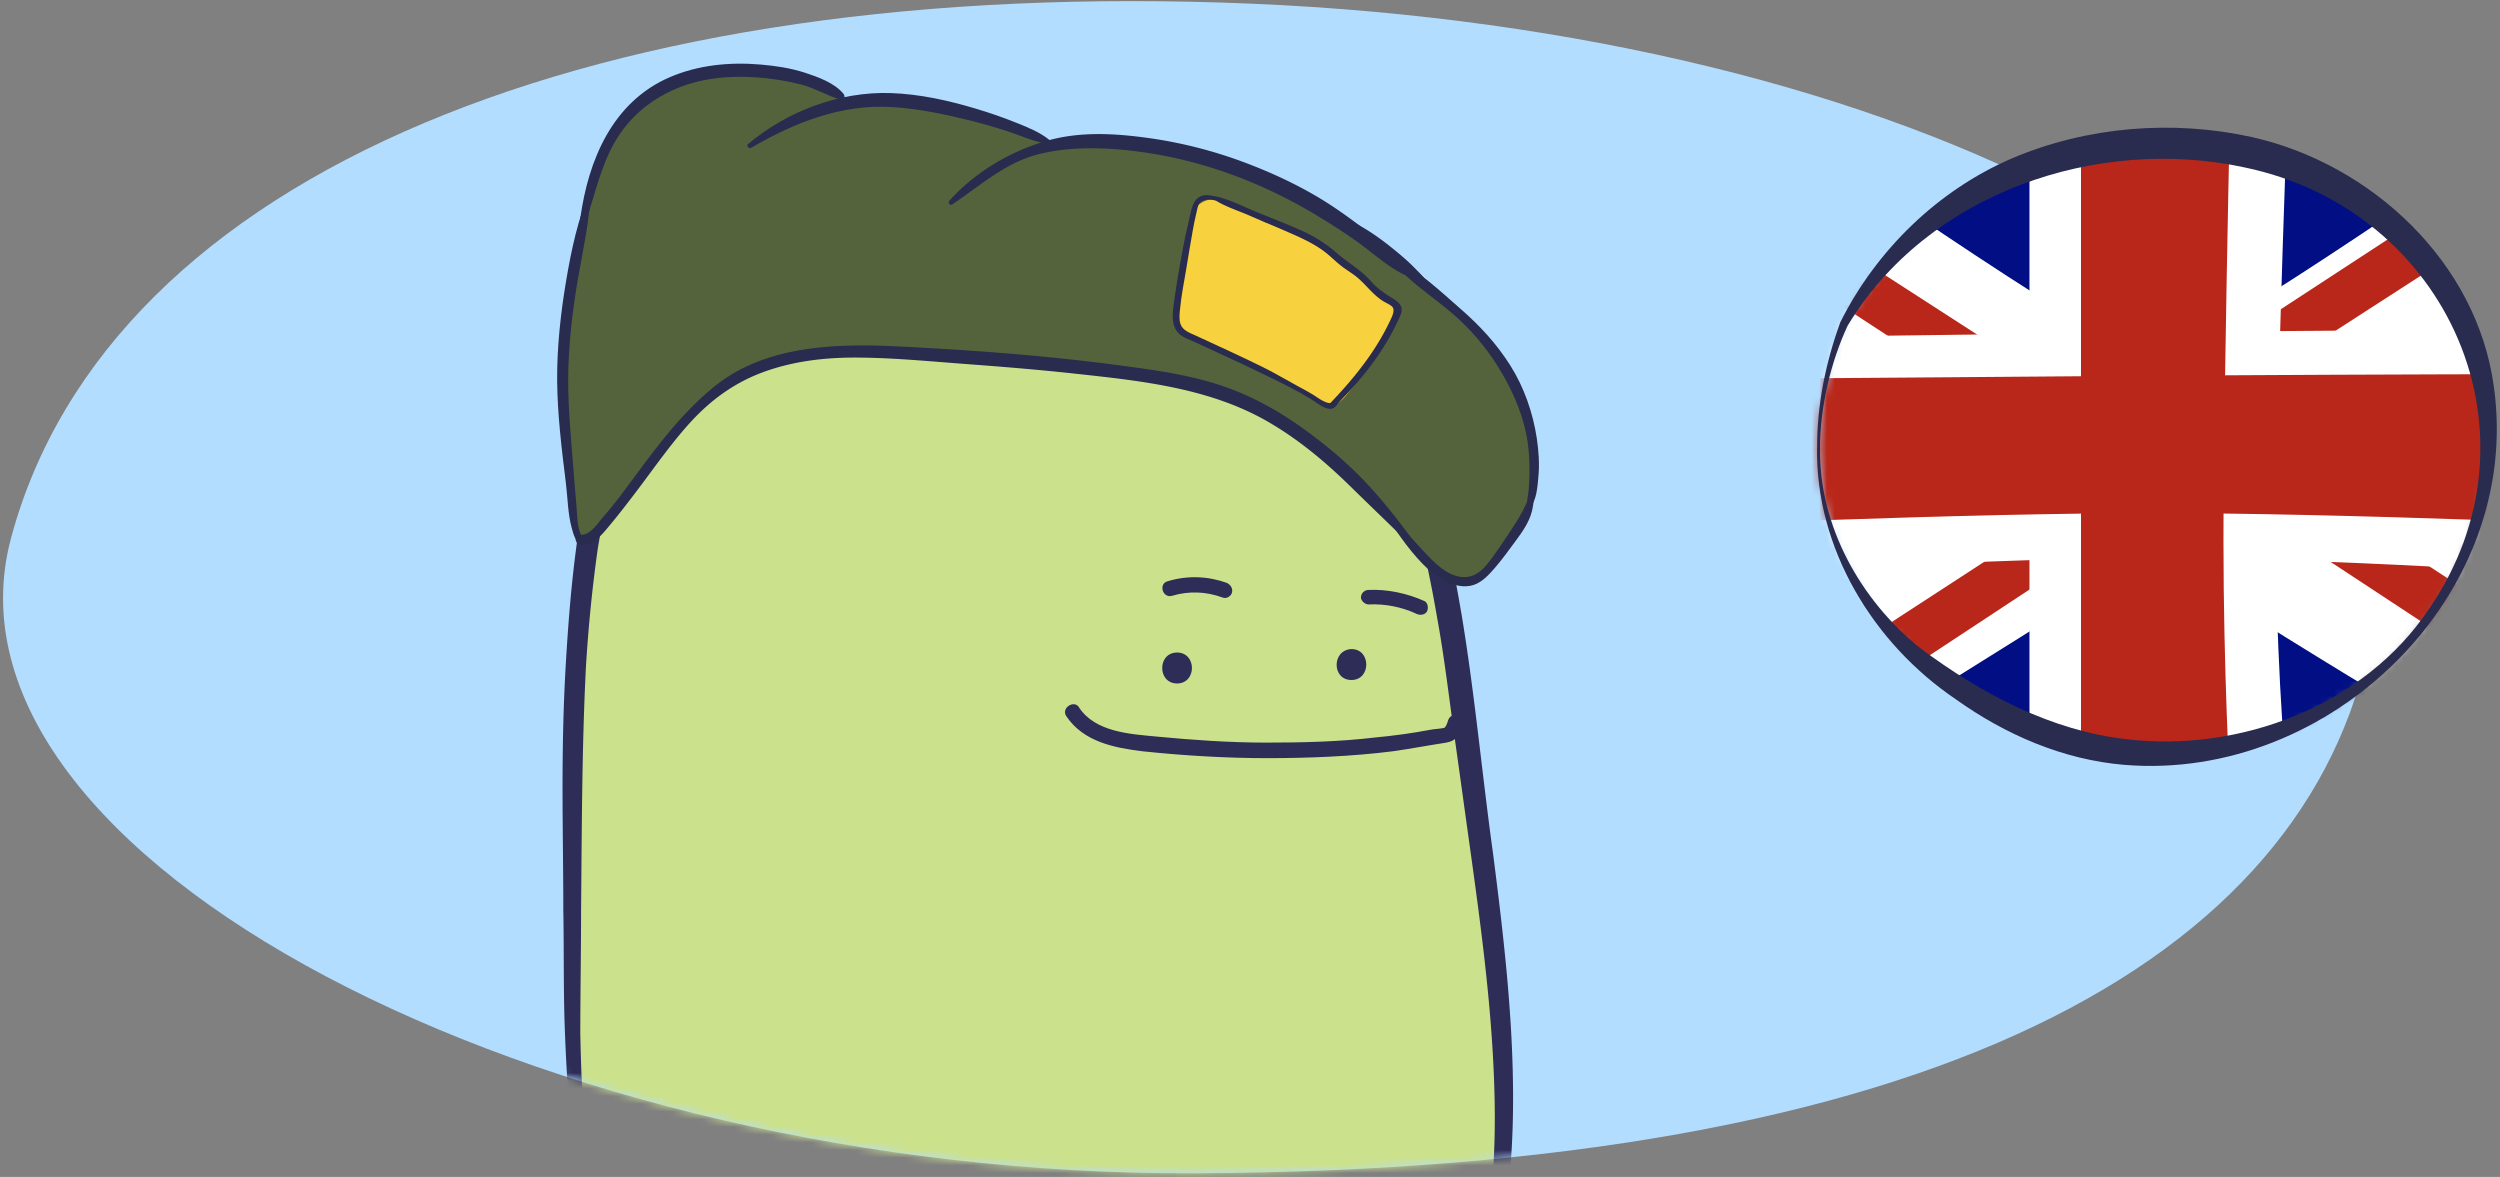
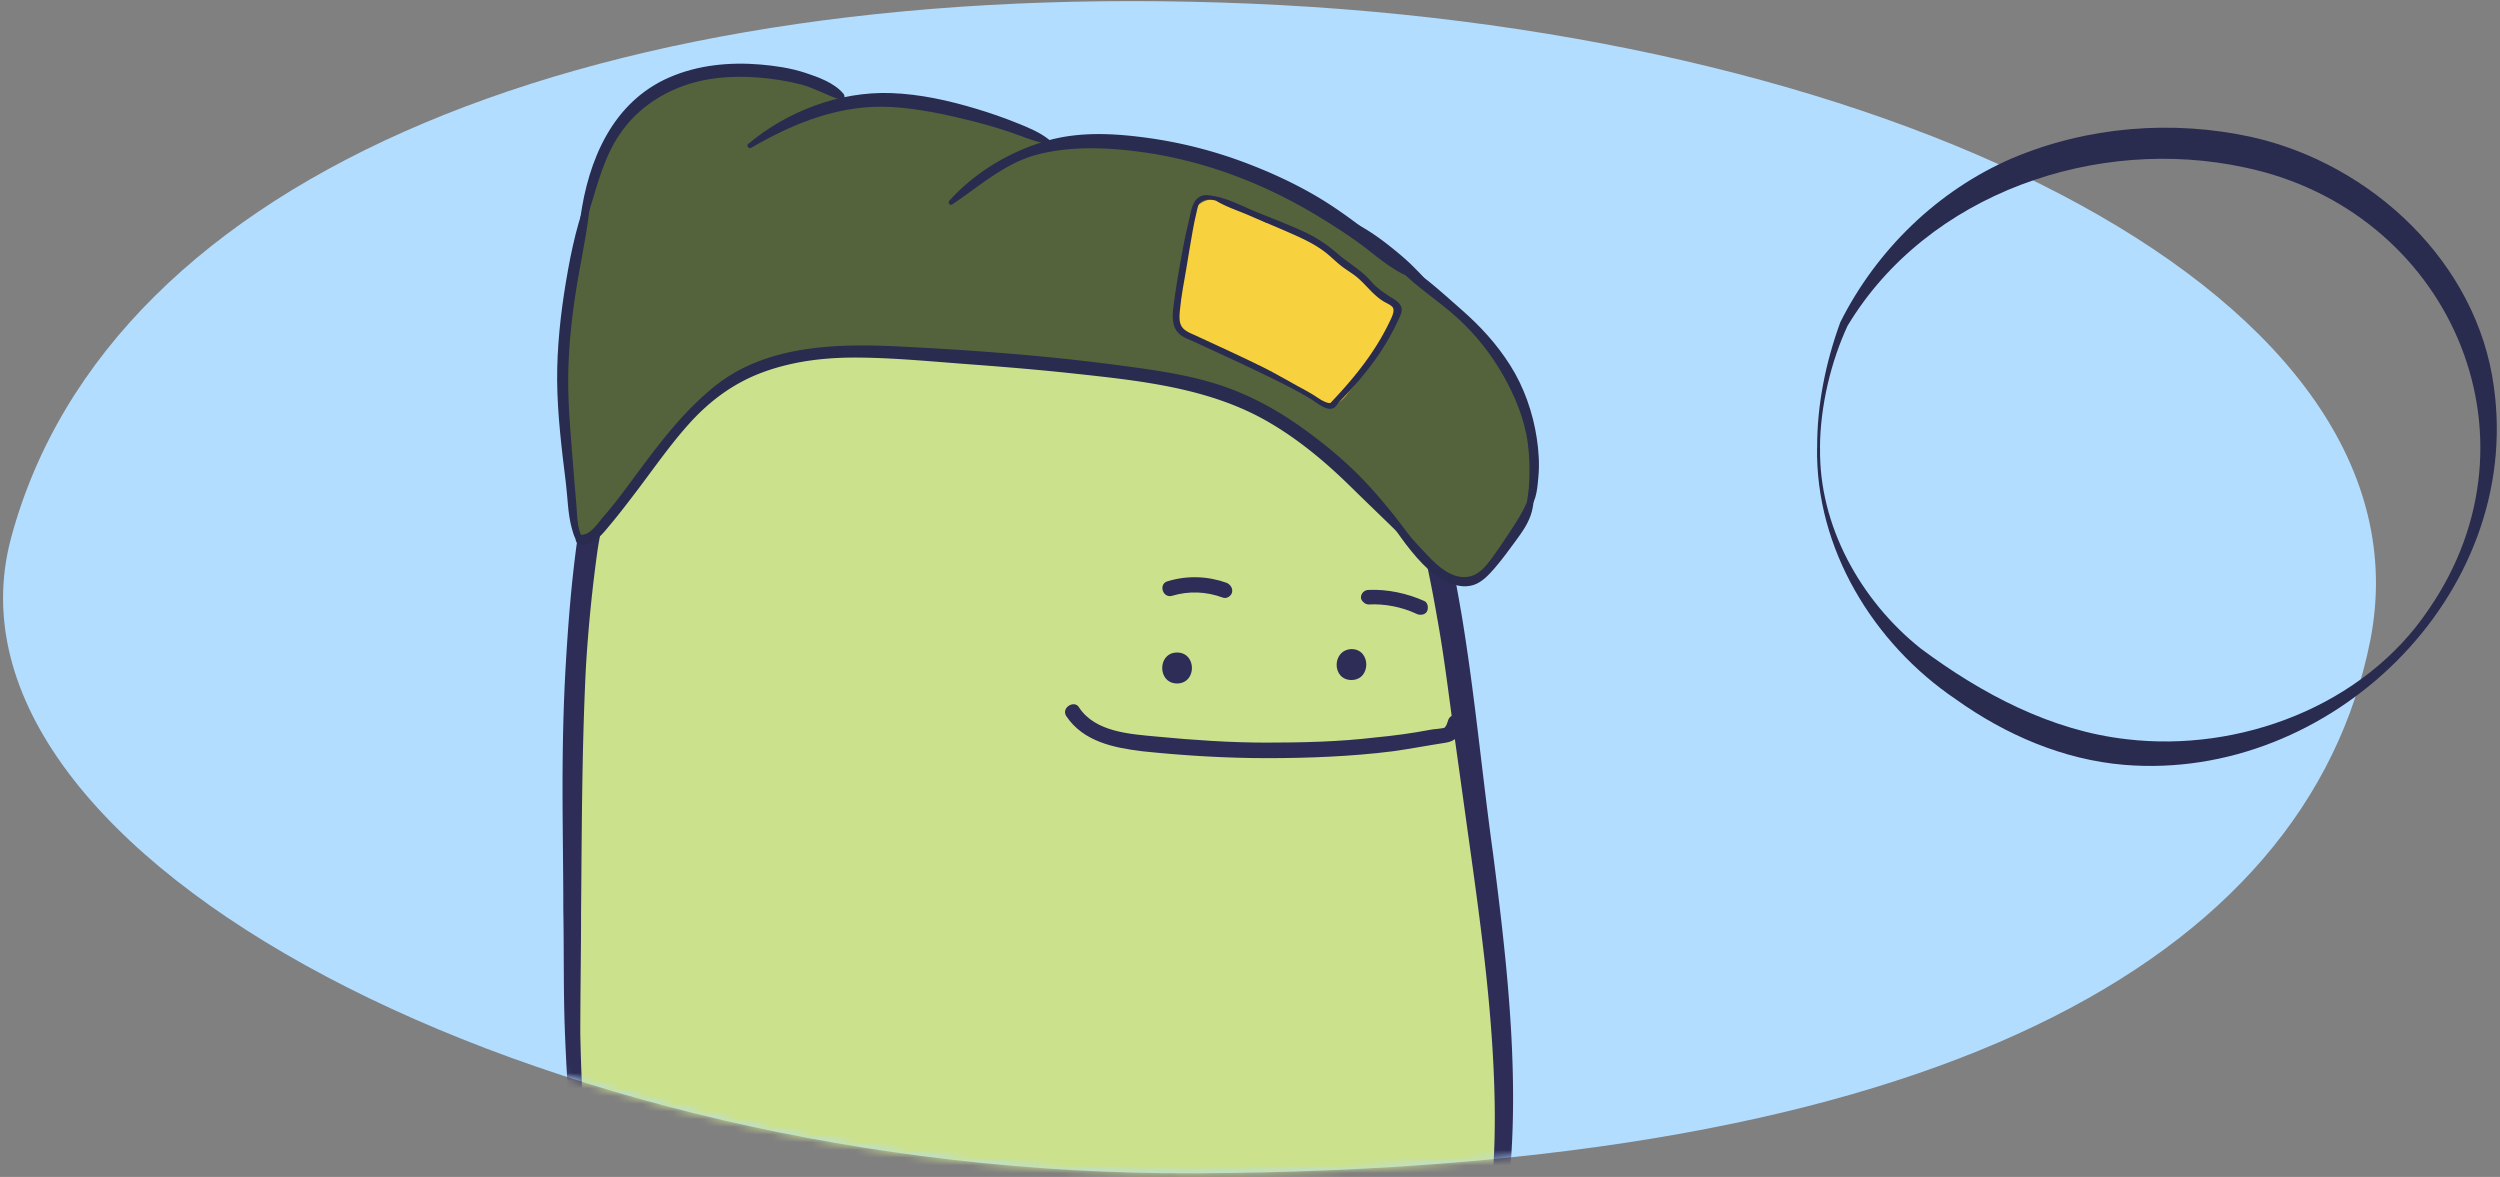
<svg xmlns="http://www.w3.org/2000/svg" width="325" height="153" fill="none">
  <rect width="100%" height="100%" fill="#808080" stroke="none" />
  <g clip-path="url(#a)">
    <path fill="#B2DDFF" d="M308.15 83.2c-8.28 41.79-57.09 68.89-152.85 69.33-84.78.33-165.01-41.03-153.86-82.6C14.27 22.25 78.11-3.11 162.73.48c84.62 3.59 154.03 38.53 145.42 82.71v.01Z" />
    <mask id="b" width="309" height="153" x="0" y="0" maskUnits="userSpaceOnUse" style="mask-type:luminance">
      <path fill="#fff" d="M308.15 83.2c-8.28 41.79-57.09 68.89-152.85 69.33-84.78.33-165.01-41.03-153.86-82.6C14.27 22.25 78.11-3.11 162.73.48c84.62 3.59 154.03 38.53 145.42 82.71v.01Z" />
    </mask>
    <g mask="url(#b)">
      <path fill="#CCE18C" d="M182.74 57.19c-5.33-2.47-10.93-4.35-16.63-5.94-7.02-1.97-17.76-3.51-22.21-9.94-1.12-1.62-1-3.97-.03-5.76-.42-.14-.85-.3-1.27-.44-3.42-.82-6.82-1.7-10.19-2.7-2.15-.21-4.26-.51-6.32-1.12-1.86.19-3.72.42-5.57.71-6.46 5.84-18.26 13.02-26.22 8.52-1.2-.68-2.05-1.78-2.49-3.03-8.63 10.02-14.03 22.94-15.54 35.26-2.19 17.81-1.56 36.04-1.67 54.06-.1 17.6 1.15 35.52 9.69 51.46 7.19 13.54 20.42 25 36.35 28.44 5.63 1.25 11.67 1.46 17.81.62 11.35-1.46 22.71-5.94 31.67-11.98 15.21-10.31 23.65-25 25.1-42.61 1.35-17.29-1.77-35.1-3.85-52.19-1.81-14.65-3.51-29.48-8.64-43.36h.01Z" />
      <path fill="#2E2D57" d="M122.32 207.12c-5.21-.94-10.21-2.81-14.79-5.31-9.27-5-16.88-12.81-21.98-21.88-2.5-4.48-4.58-9.38-6.04-14.38-1.46-5.1-2.5-10.21-3.13-15.42-.62-5.21-.83-10.42-.94-15.73 0-5.21.1-10.52.1-15.83.1-10.63.1-21.15.62-31.67.31-5.21.83-10.52 1.56-15.63.83-5.1 2.29-10.1 4.27-14.9 1.88-4.79 4.48-9.38 7.5-13.54.94-1.35 1.98-2.64 3.07-3.9a6.06 6.06 0 0 1-1.1-3.64c-1.48 1.75-2.95 3.52-4.26 5.36-3.13 4.38-5.83 9.17-7.81 14.17-2.08 5-3.54 10.31-4.38 15.63-.73 5.31-1.15 10.63-1.46 15.94-.31 5.31-.42 10.63-.42 15.94 0 5.31.1 10.63.1 15.94.1 5.31 0 10.63.21 15.94.21 5.31.52 10.63 1.25 15.94.73 5.21 1.88 10.52 3.44 15.63 1.56 5.1 3.75 10 6.46 14.69 5.42 9.17 13.44 16.98 22.92 21.88 4.69 2.5 9.79 4.17 15.1 5 5.21.83 10.63.73 15.83 0-5.31.62-10.63.52-16.15-.21l.03-.02ZM189.92 79.41c-1.21-7.19-2.88-14.36-5.29-21.28a78.35 78.35 0 0 0-4.27-1.98c3.08 7.69 5.03 15.81 6.44 24 .94 5.1 1.56 10.42 2.29 15.63.73 5.21 1.46 10.52 2.19 15.73 1.46 10.52 2.81 20.94 3.02 31.46.1 5.21-.1 10.52-.94 15.63-.83 5.1-2.4 10.1-4.69 14.79-2.19 4.69-5.21 9.06-8.75 12.92-3.54 3.85-7.71 7.08-12.08 10-4.38 2.92-9.17 5.21-14.06 7.08-4.9 1.88-10.1 3.23-15.31 3.96 10.52-1.15 20.73-4.69 30-10.42 4.48-2.81 8.75-6.04 12.5-9.9 3.75-3.85 6.88-8.23 9.38-13.02 2.4-4.79 4.17-9.9 5.1-15.21.94-5.31 1.25-10.73 1.25-16.04 0-10.63-1.25-21.25-2.6-31.77-1.46-10.52-2.4-21.04-4.17-31.56l-.01-.02ZM153.02 88.85c2.57 0 2.57-4.02 0-4.02s-2.57 4.02 0 4.02Z" />
      <path fill="#2E2D57" d="M175.69 88.4c2.57 0 2.57-4.02 0-4.02-2.57.11-2.57 4.02 0 4.02ZM138.61 93.09c2.23 3.35 6.25 4.13 9.94 4.58 5.36.56 10.83.89 16.19.89 5.36 0 10.94-.22 16.3-.89 2.34-.33 4.69-.78 6.92-1.12 1.34-.22 1.67-.89 2.12-2.01.56-1.23-1.23-2.23-1.79-1-.11.33-.22.78-.45 1-.11.22-.11.11.11 0-.45.22-1.56.22-2.01.33-2.34.45-4.8.78-7.15 1-4.69.56-9.49.67-14.18.67-4.69 0-9.49-.33-14.18-.78-3.46-.33-8.04-.56-10.16-3.8-.56-1-2.34 0-1.67 1.12l.01.01ZM152.35 77.46c2.23-.67 4.47-.56 6.59.22.56.22 1.12-.22 1.23-.67.11-.56-.22-1-.67-1.23-2.46-.89-5.14-1-7.7-.22-1.23.33-.67 2.23.56 1.9h-.01ZM177.92 78.58c2.12-.11 4.35.33 6.25 1.23.45.22 1.12.11 1.34-.33.22-.45.11-1.12-.33-1.34-2.23-1-4.8-1.56-7.26-1.45-.56 0-1 .45-1 1 0 .33.45.89 1 .89Z" />
      <path fill="#54633B" d="M199.22 55.44c-.37-1.34-.75-2.68-1.17-3.99-.53-1.65-1.62-3.05-2.73-4.28-1.11-1.22-2.16-2.3-3.08-3.72-1.03-1.58-2.29-2.86-3.62-4.14-.11-.1-.2-.21-.28-.32-5.36-4.35-10.93-8.59-16.91-11.81-10.25-5.52-23.52-9.51-35.29-8.39-.2-.19-.42-.37-.7-.53-4.88-2.73-9.98-4.64-15.45-5.36-2.74-.36-5.46-.43-8.2-.24-2.9.2-3.17-.21-5.35-1.87-.61-.46-1.21-.63-1.78-.59-7.43-3.45-18.64-.46-23.76 5.56-3.84 4.51-4.52 10.92-5.48 16.72-.57 3.46-1.29 6.93-1.64 10.42-.08.82.02 1.8.16 2.81-.8 2.05-.96 3.7-.58 6.19-.14 1.15-.07 2.32.14 3.69.43 2.83.58 5.37.5 8.01.02.07.06.13.08.21.15.63.2 1.3.19 1.95v.93c.11.17.2.35.28.54.28.69.45 1.38.63 2.11.03.11.05.21.08.32l.15.3.05.05.02.02c.05.03.1.06.14.08.02 0 .04.01.05.02.03 0 .07.01.1.02.32.03.63.03.95.02.46-.52.91-1.05 1.35-1.59.5-.62 1.02-1.21 1.5-1.85.65-.85.93-1.28 1.53-2.13 1.3-1.85 2.61-3.56 4.31-4.97 2.3-3.46 4.96-6.58 8.11-8.59 5.62-3.58 14.48-5.64 20.87-5.28 1.51.08 2.98.2 4.43.32 4.31 0 8.64.37 12.92.75 2.51.22 5.01.5 7.51.7 2.04.16 4.13.41 5.95 1.49 3.41.33 6.81.71 10.18 1.35 3.84.72 8.03 1.93 11.32 4.31 1.62 1.17 2.9 2.74 4.38 4.08 1.49 1.35 3.16 2.43 4.6 3.86.42.42.8.9 1.17 1.4.25.16.49.31.73.47 1.88 1.26 3.93 2.99 4.83 5.26.16.15.31.3.46.45.37.38.74.79 1.05 1.22.25.35.46.7.64 1.06 1.17.95 2.34 1.87 3.61 2.48 1.36.65 2.58.83 3.68.67.17-.14.34-.28.51-.41.18-.16.36-.32.53-.5.08-.08.16-.15.25-.22 1.02-1.22 2.02-2.45 3.02-3.69.64-1.27 1.33-2.5 2.21-3.6 1.02-3.91 1.26-8.42.84-11.77h.01Z" />
      <path fill="#F8D13F" d="M179.55 44.7s.07-.1.11-.15c.23-.08.44-.18.63-.29.09-.2.18-.39.26-.59.08-.17.15-.33.22-.5.02-.04.04-.09.06-.13.03-.15.11-.32.15-.46.05-.18.14-.81.04 0 .08-.66.22-1.17.63-1.66 0-.01.02-.02.03-.03-.22-1.24-1-2.44-2.19-2.98-1.03-.47-2.06-1.88-3.05-2.55-.74-.5-1.52-.95-2.31-1.38-.09-.13-.19-.27-.31-.37-.22-.19-.43-.37-.64-.54-.3-.25-.62-.49-.96-.69-.11-.06-.22-.11-.33-.15-.3-.25-.63-.44-.98-.56-.07-.05-.14-.12-.21-.17-.53-.38-1.11-.66-1.68-.95-.3-.15-.59-.29-.89-.45-.07-.04-.86-.48-.57-.23-.88-.75-1.95-1.12-2.96-.91-1.82-.92-3.64-1.83-5.47-2.72-1.57-.76-3.04-.12-3.95 1.01.01.19.01.38 0 .57-.05.66-.15 1.31-.34 1.94-.17.57-.38 1.12-.59 1.66-.47 2.14-.23 5.38-.94 7.19-.67 1.71-.5 3.75 1.14 4.77 1.36.84 2.5 1.27 3.83 1.72.34.48.81.88 1.43 1.14 2.4 1 4.77 2.06 7.13 3.19.04.04.08.07.12.11.18.03.36.08.52.17.27.09.5.26.69.49.25.22.48.45.72.68.03 0 .06 0 .09.01.07.01.14.02.2.04.07.02.14.04.21.07.23.09.46.19.68.32.13.07.24.18.36.28.09.08.2.15.28.25.05.06.1.12.14.19.13.02.26.05.39.06 1.06.79 2.47.85 3.67-.59 1.63-1.95 3.06-3.98 4.38-6.19.12-.19.2-.4.26-.6v-.02Z" />
      <path fill="#292B4F" d="M185.46 72.72c-2.35-3.33-4.72-6.54-7.49-9.55-2.77-3.01-5.75-5.47-8.94-7.73-3.19-2.26-6.7-4.15-10.45-5.38-4.33-1.42-8.9-2.01-13.4-2.61-9.39-1.24-18.89-1.94-28.34-2.41-8.18-.41-17.41-.17-24.06 5.28-3.25 2.66-5.84 5.77-8.37 9.1-1.27 1.67-2.49 3.36-3.76 5.03-.71.94-1.45 1.85-2.22 2.74-.77.89-1.73 2.45-2.98 2.32-.83-.08-.81 1.19 0 1.29 1.72.21 2.95-1.48 3.93-2.65 1.12-1.34 2.18-2.73 3.24-4.12 2.29-3.01 4.41-6.1 6.95-8.93 2.72-3.03 5.88-5.36 9.74-6.76 4.1-1.48 8.38-1.92 12.71-1.85 4.59.06 9.19.51 13.77.85 4.58.34 9.23.72 13.82 1.22 8.73.95 17.75 1.86 25.46 6.4 3.85 2.26 7.28 5.13 10.46 8.25 3.18 3.12 6.58 6.34 9.79 9.59.06.06.18-.02.13-.1l.01.02ZM182.81 35.4c-1.04-1.9-2.64-3.31-4.3-4.67-1.66-1.36-3.3-2.58-5.04-3.75-3.54-2.38-7.46-4.26-11.44-5.77a58.665 58.665 0 0 0-12.39-3.22c-4.45-.64-9.14-.95-13.51.3-4.8 1.37-9.37 4.09-12.72 7.81-.22.24.07.68.37.48 3.61-2.4 6.87-5.42 11.19-6.52 4.32-1.1 9.14-.9 13.56-.28 7.99 1.12 15.58 3.99 22.49 8.13 1.96 1.18 3.89 2.4 5.74 3.75s3.65 3 5.77 4.04c.19.09.39-.1.29-.29l-.01-.01Z" />
      <path fill="#292B4F" d="M136.46 18.22c-1.28-1.04-2.79-1.64-4.31-2.25-1.72-.69-3.47-1.3-5.25-1.83-3.6-1.08-7.31-1.91-11.08-2.04-6.68-.23-13.46 2.34-18.56 6.62-.28.23.08.67.38.5 5.65-3.29 11.76-5.73 18.42-5.3 3.47.22 7.02.98 10.39 1.83 1.57.4 3.12.85 4.66 1.36 1.68.56 3.31 1.31 5.06 1.6.25.04.54-.28.29-.49Z" />
      <path fill="#292B4F" d="M109.69 12.24c-1.16-1.46-3.37-2.24-5.09-2.8-1.86-.6-3.78-.88-5.72-1.05-4.01-.34-8.12.05-11.84 1.66-7.41 3.21-10.57 10.76-11.6 18.33-.07.5.6.71.77.21 1.17-3.41 1.89-6.97 3.71-10.12 1.82-3.15 4.43-5.34 7.63-6.79 3.46-1.56 7.34-1.9 11.09-1.6 1.85.15 3.72.44 5.52.91 1.8.47 3.35 1.44 5.1 1.97.45.14.67-.41.42-.72h.01Z" />
      <path fill="#292B4F" d="M76.79 24.55c-1.65 3.83-2.52 7.94-3.21 12.05s-1.18 8.55-1.15 12.86c.03 4.31.58 8.88 1.13 13.3.24 1.91.25 3.97.75 5.82.26.96.55 2.24 1.74 2.29.18 0 .26-.22.14-.34-1.24-1.3-1.1-3.18-1.26-4.88-.18-1.94-.32-3.88-.48-5.82-.32-4.02-.69-8.03-.56-12.07.13-4.04.61-7.85 1.28-11.72.67-3.81 1.52-7.61 1.64-11.49 0-.02-.03-.03-.04-.01l.02.01ZM199.17 62.74c-.23 2.53-1.86 4.84-3.23 6.92-.66 1-1.33 2-2.04 2.96-.79 1.06-1.7 2.18-3.09 2.37-2.4.33-4.43-1.92-5.9-3.5-1.66-1.78-3.3-3.58-4.87-5.43-.15-.17-.43.05-.31.24 1.55 2.42 3.17 4.89 5.18 6.97 1.57 1.63 4.25 3.53 6.64 2.78 1.13-.36 2.01-1.34 2.77-2.21.97-1.13 1.85-2.34 2.73-3.54.88-1.2 1.73-2.4 2.09-3.81.31-1.22.35-2.52.12-3.75 0-.04-.07-.03-.07 0h-.02Z" />
      <path fill="#292B4F" d="M198.85 65.99c.93-.86 1.02-2.79 1.14-4 .16-1.67.04-3.37-.21-5.03-.5-3.3-1.65-6.62-3.44-9.45-1.79-2.83-3.94-5.15-6.38-7.28-2.65-2.32-5.44-4.96-8.57-6.6-.28-.15-.52.19-.33.42 2.18 2.62 5.18 4.5 7.76 6.71 2.32 1.99 4.34 4.35 5.95 6.95 1.61 2.6 3.01 5.58 3.64 8.71.34 1.69.45 3.4.42 5.13-.01.73-.04 1.47-.11 2.2-.07.73-.32 1.47-.09 2.19.03.09.14.12.22.06v-.01Z" />
      <path fill="#292B4F" d="M185.79 37.32c-.31-1.01-1.19-1.76-1.9-2.5-.8-.82-1.68-1.57-2.57-2.3-1.74-1.42-3.58-2.76-5.61-3.73-.64-.31-1.13.54-.56.95 1.78 1.29 3.62 2.5 5.35 3.85.86.67 1.69 1.39 2.53 2.09.79.66 1.55 1.51 2.54 1.86.13.05.27-.1.23-.23l-.01.01ZM157.27 25.52c1.4 1.15 3.42 1.75 5.08 2.47 1.81.79 3.64 1.54 5.45 2.34 1.62.71 3.27 1.48 4.66 2.6.63.51 1.2 1.08 1.84 1.59.67.54 1.43.96 2.09 1.5 1.25 1.04 2.06 2.29 3.47 3.16.34.21 1.04.49 1.22.82.26.47-.2 1.35-.4 1.76-.36.76-.76 1.51-1.18 2.24-1.8 3.09-4.1 5.83-6.56 8.4-.32.33.18.84.51.51 2.67-2.67 5.15-5.53 7.04-8.82.49-.86.95-1.74 1.36-2.64.22-.49.5-1.01.31-1.56-.22-.62-.95-1-1.47-1.33-.93-.6-1.73-1.15-2.46-1.99-1.26-1.46-2.92-2.35-4.37-3.61a18.318 18.318 0 0 0-4.65-2.98c-1.86-.83-3.76-1.58-5.65-2.33-1.89-.75-4.16-2.02-6.25-2.23-.05 0-.07.06-.04.09v.01Z" />
      <path fill="#292B4F" d="M158.12 25.71c-1.08-.56-2.3-.5-2.91.67-.38.74-.5 1.69-.7 2.5-.26 1.05-.49 2.12-.69 3.18-.44 2.35-.86 4.71-1.18 7.08-.17 1.3-.48 3.02.5 4.1.59.66 1.56.93 2.34 1.3.99.46 1.99.92 2.98 1.38 2.04.94 4.08 1.88 6.1 2.87 2.02.99 4.05 1.97 5.97 3.16.9.56 2.5 2.02 3.32.59.16-.27-.2-.54-.43-.33-.71.67-2.19-.6-2.77-.93-.67-.39-1.35-.77-2.04-1.14-1.43-.77-2.82-1.61-4.29-2.34-2.92-1.45-5.9-2.79-8.86-4.17-.75-.35-1.69-.63-1.99-1.49-.21-.59-.13-1.3-.07-1.91.17-1.8.53-3.59.83-5.37.27-1.62.53-3.24.82-4.85.14-.76.28-1.53.47-2.28.07-.28.2-1.07.39-1.28.51-.61 1.39-.55 2.06-.4.18.04.31-.22.13-.31l.02-.03Z" />
    </g>
    <mask id="c" width="88" height="80" x="236" y="18" maskUnits="userSpaceOnUse" style="mask-type:luminance">
-       <path fill="#fff" d="M236.42 58.18c0 5.64 1.2 11 3.91 15.8 2.4 4.8 6.01 9.31 10.52 12.69 8.72 6.77 18.5 11.28 29.32 11.28s21.94-3.95 29.76-11.28c8.12-7.33 12.93-17.21 13.53-27.93.3-5.36-.6-10.72-2.71-15.8-2.1-5.08-5.41-9.59-9.62-13.54-8.42-7.62-20.14-11.28-31.26-10.72-11.12.28-20.91 3.67-29.63 10.72-4.21 3.39-7.82 7.9-10.52 12.69-2.1 5.08-3.31 10.72-3.31 16.08l.01.01Z" />
-     </mask>
+       </mask>
    <g mask="url(#c)">
      <mask id="d" width="94" height="91" x="234" y="13" maskUnits="userSpaceOnUse" style="mask-type:luminance">
        <path fill="#fff" d="M327.12 13.88h-92.33v89.71h92.33V13.88Z" />
      </mask>
      <g mask="url(#d)">
        <path fill="#020F84" d="M353.92 15.33H206.49v86.82h147.43V15.33Z" />
        <path fill="#fff" fill-rule="evenodd" d="M298.8 58.83c26.49 16.16 55.12 36.09 55.12 36.09v7.24h-24.57s-27.27-15.69-49.54-30.38c-22.12 14.64-48.74 30.38-48.74 30.38H206.5v-7.24s28.04-19.91 54.29-36.1c-32.71-22.36-54.3-36.25-54.3-36.25l.09-7.23h24.48s22.36 16.6 48.68 32.26c26.67-15.76 48.86-32.25 48.86-32.25h25.32v6.51S332 36.11 298.8 58.84v-.01Z" clip-rule="evenodd" />
        <path fill="#B8271A" d="M206.49 18.22v-2.89h6.91l48.19 31.11h-11.91l-43.19-28.22ZM291.38 43.55v2.89h6.9l48.2-31.11h-11.91l-43.19 28.22ZM269.04 73.21v-2.9h-6.9l-48.95 31.841h11.92l43.93-28.94ZM353.93 98.53v3.621h-6.71l-48.4-31.84h11.92l43.19 28.22Z" />
        <path fill="#fff" fill-rule="evenodd" d="M297.34 15.33h-33.51V43.4c-3.07.04-5.98.08-8.73.11-27.86.37-39.78.53-48.61-.7v33.28s30.49-2.42 57.34-3.27v29.32h33.51s-1.31-13.45-1.44-29.34c27.01.83 58.03 3.29 58.03 3.29V42.81c-22.6 0-41.54.1-57.51.23.41-14.39.92-27.72.92-27.72v.01Z" clip-rule="evenodd" />
        <path fill="#B8271A" fill-rule="evenodd" d="M289.89 15.33h-19.36v33.58c-5.63.04-10.76.08-15.43.12-27.86.23-39.78.32-48.61-.42v20.26s35.86-1.73 64.04-2.1v35.38h19.36s-.84-14.88-.84-31.83c0-1.1 0-2.29.01-3.56 28.29.35 64.86 2.11 64.86 2.11V48.61c-26.07 0-47.27.08-64.66.18.25-16.37.62-33.46.62-33.46h.01Z" clip-rule="evenodd" />
      </g>
    </g>
    <path fill="#292B4F" d="M236.61 58.18c-.2 10.15 5.29 19.9 13.05 26.1 8 5.97 17.07 10.73 26.82 11.82 14.62 1.73 30.81-4.28 39.25-16.88 15.6-22.61 2.54-51.89-23.86-57.44-19.21-4.19-41.3 3.3-51.69 20.58-2.15 4.63-3.56 10.45-3.58 15.82h.01Zm-.38 0c-.02-5.56 1.11-11.07 3.01-16.29 4.68-9.34 12.63-17.13 22.33-21.31 9.76-4.14 20.87-5.04 31.22-2.75 15.55 3.51 29.24 16.31 31.41 32.44 3.81 27.12-21.26 51.38-48.05 49.16-7.97-.67-15.46-3.93-21.89-8.52-10.75-7.27-18.25-19.61-18.04-32.72l.01-.01Z" />
  </g>
  <defs>
    <clipPath id="a">
      <path fill="#fff" d="M0 0h325v153H0z" />
    </clipPath>
  </defs>
</svg>